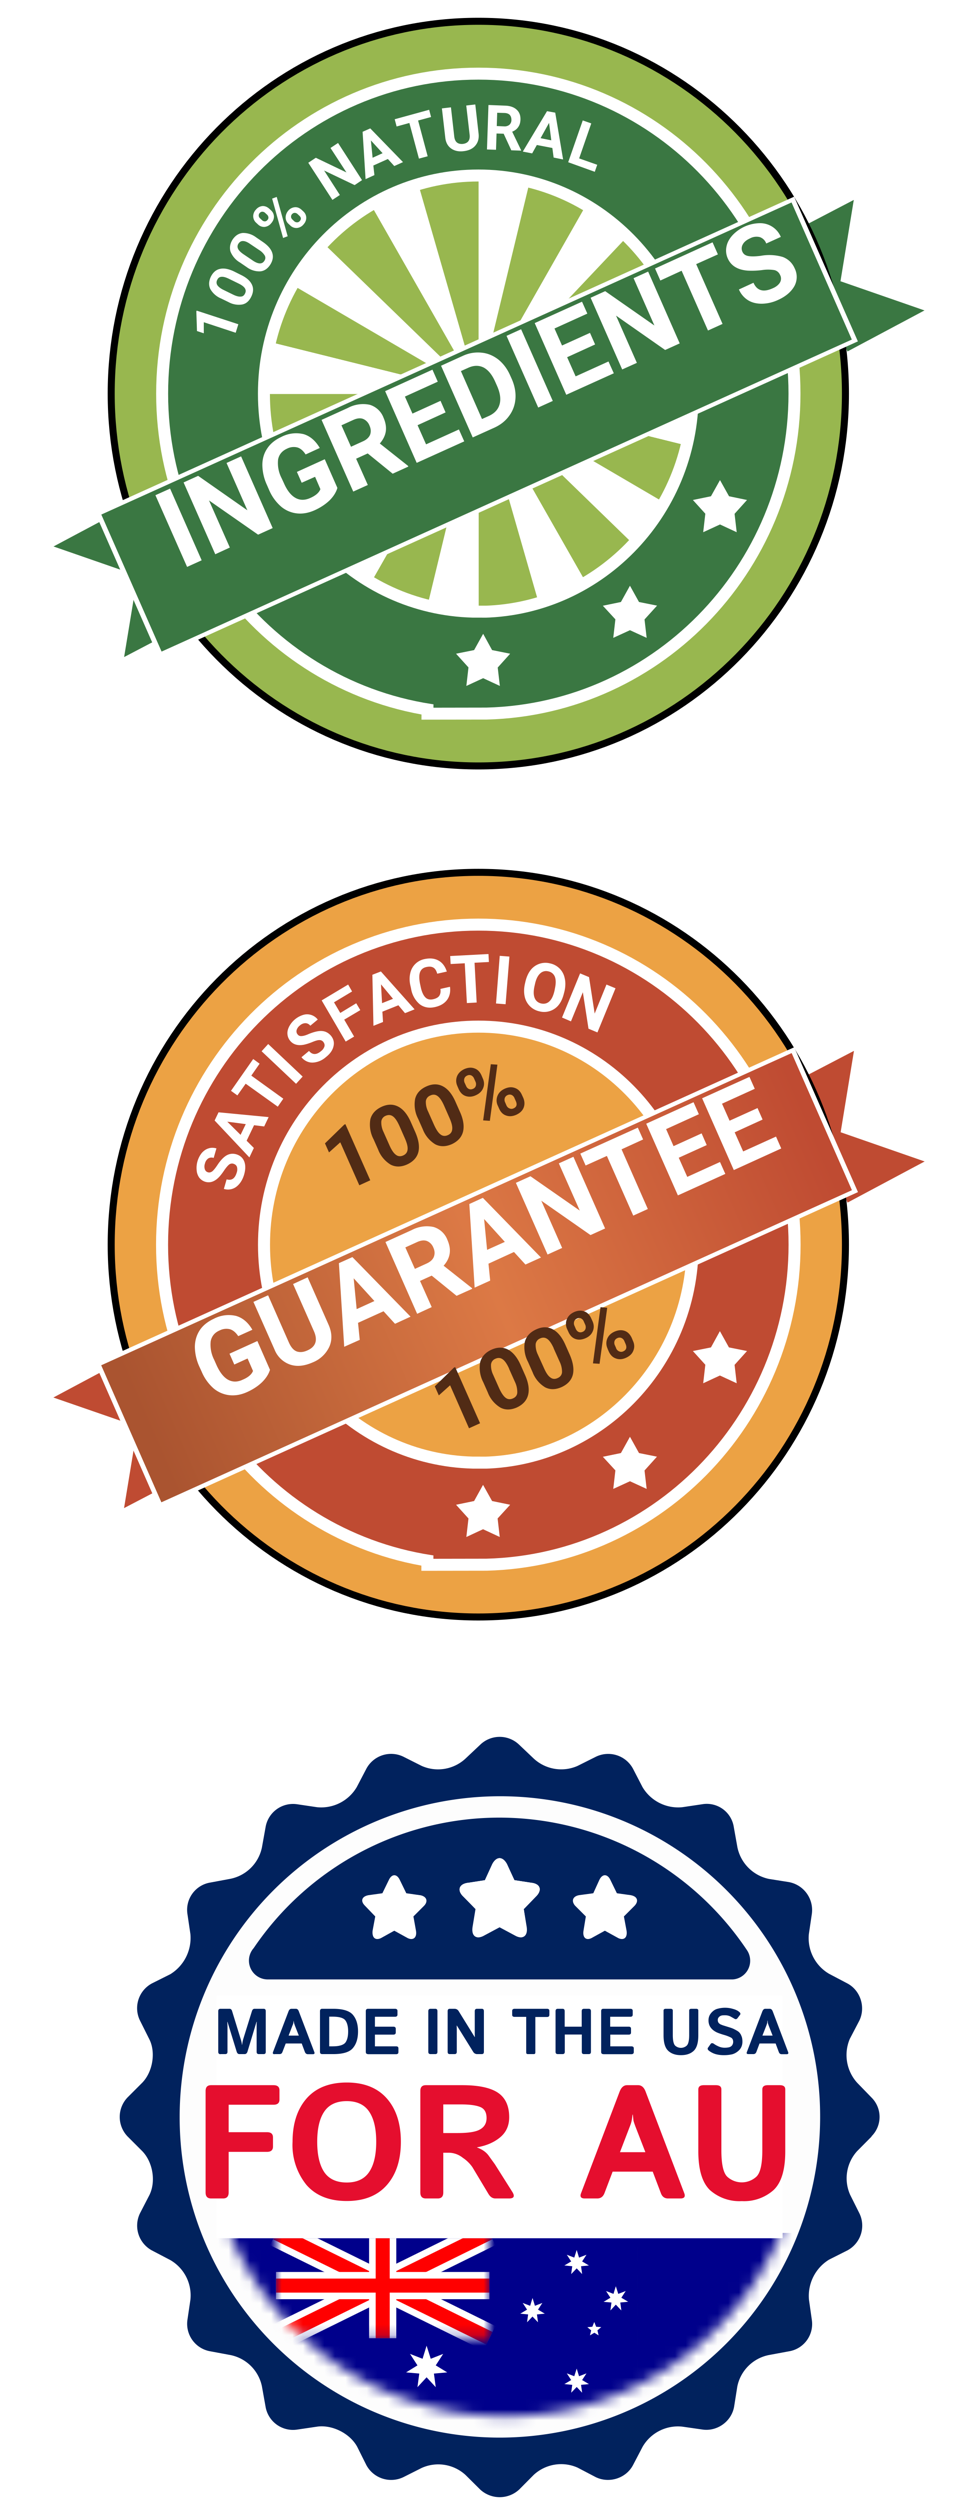
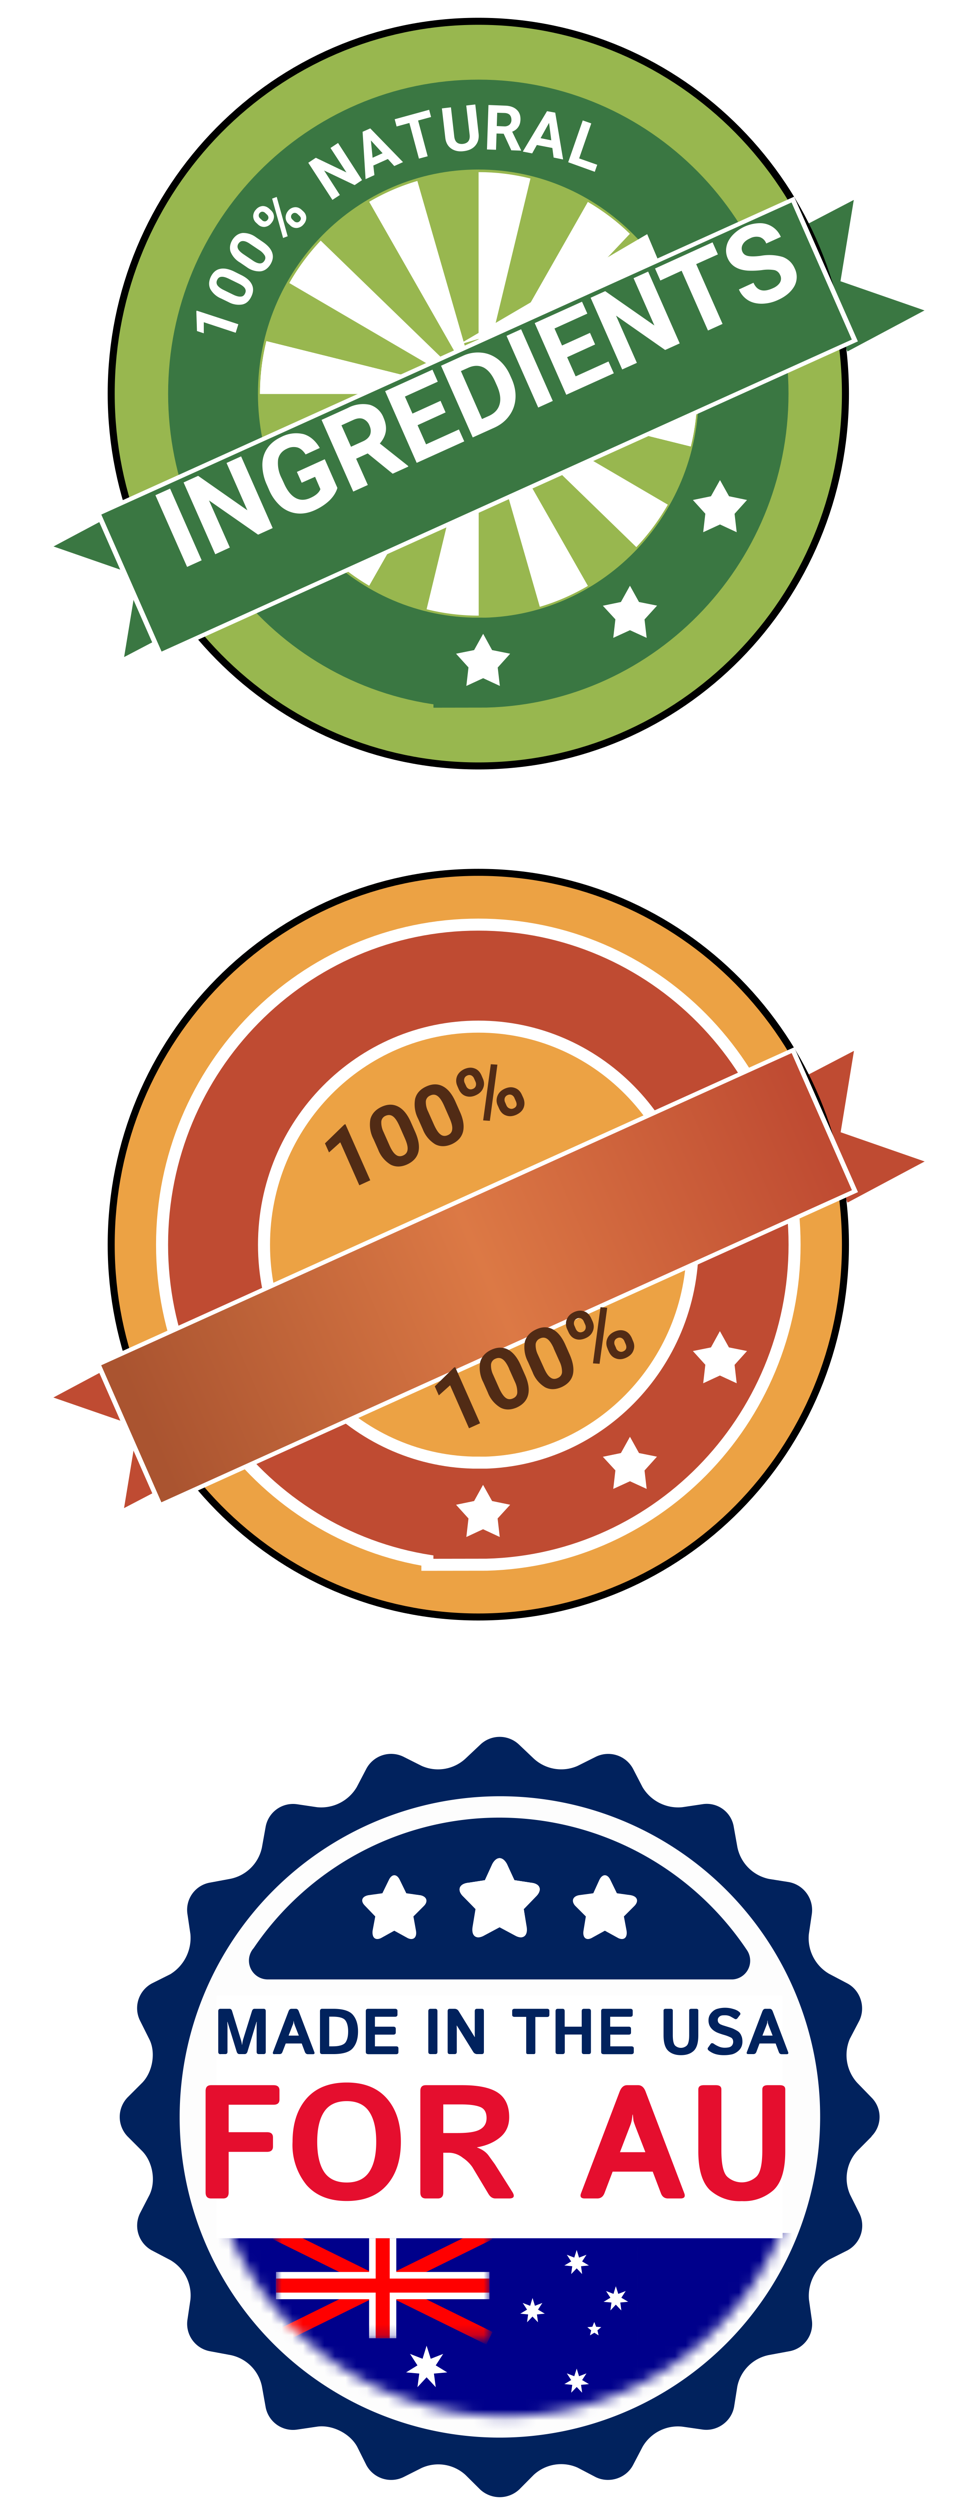
<svg xmlns="http://www.w3.org/2000/svg" width="92" height="235" viewBox="0 0 92 235" fill="none">
  <path d="m73.96 21.64 6.9-3.6-1.33 8.12L88 29.1l-8.47 4.51-5.57-11.97ZM18.04 58.9l-6.91 3.62 1.34-8.13L4 51.45l8.47-4.51 5.57 11.97Z" fill="#3A7742" stroke="#fff" stroke-width=".83" />
  <path d="M45 72c19.07 0 34.53-15.67 34.53-35S64.07 2 45 2C25.92 2 10.46 17.67 10.46 37S25.92 72 45 72Z" fill="#98B74F" stroke="#000" stroke-width=".66" />
-   <path d="M45 62.3c13.78 0 24.95-11.33 24.95-25.3S58.78 11.71 45 11.71s-24.96 11.32-24.96 25.3c0 13.96 11.18 25.28 24.96 25.28Z" stroke="#fff" stroke-width="10.7" />
  <path d="M45 62.3c13.78 0 24.95-11.33 24.95-25.3S58.78 11.71 45 11.71s-24.96 11.32-24.96 25.3c0 13.96 11.18 25.28 24.96 25.28Z" stroke="#3A7742" stroke-width="8.45" />
  <path d="M65.58 37.02c0 1.67-.2 3.33-.6 4.95l-19.96-4.95h20.56ZM62.82 47.44a20.83 20.83 0 0 1-2.96 3.99L45.01 37.02l17.81 10.42ZM55.3 55.08c-1.42.83-2.94 1.5-4.52 1.96l-5.75-20L55.3 55.07Z" fill="#fff" />
  <path d="M45.03 57.87c-1.65 0-3.3-.2-4.9-.6l4.9-20.24v20.84ZM34.73 55.06a20.58 20.58 0 0 1-3.94-3l14.22-15.04-10.28 18.04Z" fill="#fff" />
  <path d="M27.22 47.45a20.98 20.98 0 0 1-1.93-4.59l19.74-5.83-17.81 10.42ZM24.46 37.03c0-1.67.2-3.33.6-4.96l19.97 4.96H24.46Z" fill="#fff" />
  <path d="M24.46 37.03c0-1.67.2-3.33.6-4.96l19.97 4.96H24.46ZM27.22 26.6a20.82 20.82 0 0 1 2.95-3.98l14.86 14.4-17.81-10.41ZM34.73 18.97c1.43-.84 2.95-1.5 4.53-1.96l5.76 20-10.29-18.04Z" fill="#fff" />
  <path d="M45.02 16.18c1.64 0 3.28.2 4.88.6l-4.88 20.24V16.18ZM55.3 18.98c1.44.84 2.76 1.84 3.95 3L45.03 37.03 55.3 18.98Z" fill="#fff" />
-   <path d="M62.82 26.6a20.98 20.98 0 0 1 1.94 4.59l-19.74 5.83 17.8-10.42ZM65.58 37.02c0 1.67-.2 3.33-.6 4.95l-19.96-4.95h20.56ZM59.26 55.06l.85 1.53 1.7.34-1.18 1.3.2 1.73-1.57-.72-1.57.72.2-1.74-1.18-1.28 1.7-.35.85-1.53ZM45.45 59.58l.84 1.53 1.7.34-1.17 1.3.2 1.73-1.57-.73-1.58.73.2-1.74-1.17-1.29 1.7-.34.85-1.53ZM67.73 45.13l.85 1.52 1.69.35-1.17 1.3.2 1.73-1.57-.73-1.58.73.2-1.74L65.18 47l1.7-.35.85-1.52Z" fill="#fff" />
+   <path d="M62.82 26.6l-19.74 5.83 17.8-10.42ZM65.58 37.02c0 1.67-.2 3.33-.6 4.95l-19.96-4.95h20.56ZM59.26 55.06l.85 1.53 1.7.34-1.18 1.3.2 1.73-1.57-.72-1.57.72.2-1.74-1.18-1.28 1.7-.35.85-1.53ZM45.45 59.58l.84 1.53 1.7.34-1.17 1.3.2 1.73-1.57-.73-1.58.73.2-1.74-1.17-1.29 1.7-.34.85-1.53ZM67.73 45.13l.85 1.52 1.69.35-1.17 1.3.2 1.73-1.57-.73-1.58.73.2-1.74L65.18 47l1.7-.35.85-1.52Z" fill="#fff" />
  <g filter="url(#a)">
    <path d="M74.72 15.17 8.95 44.88l5.99 13.61L80.7 28.78l-6-13.61Z" fill="#fff" />
    <path d="M74.46 15.72 9.53 45.06l5.67 12.88 64.93-29.33-5.67-12.89Z" fill="#3A7742" />
  </g>
  <path d="m18.97 52.67-1.37.62-2.98-6.74 1.38-.62 2.97 6.74Zm6.68-3.03-1.37.62-4.62-3.22 1.96 4.43-1.37.63-2.98-6.75 1.37-.62 4.63 3.24-1.96-4.45 1.37-.62 2.97 6.74Zm6.09-3.78c-.12.41-.36.8-.74 1.18-.38.36-.84.67-1.39.92-.58.26-1.14.36-1.68.3a2.77 2.77 0 0 1-1.5-.65 4.3 4.3 0 0 1-1.11-1.54l-.2-.46a4.6 4.6 0 0 1-.44-1.9c0-.6.16-1.12.47-1.57.3-.45.74-.8 1.3-1.06a3 3 0 0 1 2.11-.27c.61.18 1.12.62 1.52 1.3l-1.33.61c-.23-.36-.5-.58-.78-.66a1.39 1.39 0 0 0-.98.12c-.46.21-.74.55-.83 1.01a3.1 3.1 0 0 0 .33 1.76l.2.43c.3.7.67 1.18 1.1 1.42.42.24.89.24 1.4.01.52-.23.83-.51.95-.83l-.5-1.16-1.26.56-.45-1.02 2.62-1.19 1.19 2.7Zm2.86-3.24-1.1.5 1.1 2.47-1.37.62-2.98-6.74 2.47-1.12a3.03 3.03 0 0 1 2.06-.3 2 2 0 0 1 1.3 1.22c.2.46.27.89.21 1.29-.06.39-.25.77-.56 1.13l2.65 2.1.03.07-1.47.67-2.34-1.9ZM33.01 42l1.1-.5c.35-.15.58-.36.7-.62.1-.27.09-.56-.05-.87a1.1 1.1 0 0 0-.6-.63c-.26-.1-.57-.07-.94.1l-1.1.5.9 2.02Zm8.9-3.23-2.63 1.2.8 1.8 3.09-1.4.5 1.12-4.47 2.02-2.97-6.74 4.45-2.02.5 1.13-3.09 1.4.71 1.6 2.64-1.2.48 1.1Zm2.56 2.35-2.98-6.74 2.05-.93a3.33 3.33 0 0 1 1.74-.3c.58.05 1.11.27 1.59.64.47.38.85.88 1.12 1.5l.14.31c.28.63.4 1.25.36 1.85-.04.6-.23 1.14-.58 1.62-.34.48-.8.85-1.38 1.12l-2.06.93Zm-1.11-6.23 1.98 4.5.67-.3c.53-.25.86-.61.99-1.1.13-.48.05-1.05-.24-1.71l-.16-.36c-.3-.69-.67-1.14-1.1-1.37-.44-.22-.93-.22-1.47.03l-.67.3ZM52 37.69l-1.37.62-2.98-6.74 1.37-.62 2.98 6.74Zm3.98-5.31-2.63 1.2.8 1.8 3.09-1.4.5 1.11-4.47 2.02-2.97-6.74 4.45-2.01.5 1.12-3.09 1.4.71 1.6 2.63-1.19.48 1.09Zm7.96-.1-1.37.62-4.62-3.23 1.96 4.44-1.38.62-2.97-6.74 1.37-.62 4.63 3.23-1.96-4.45 1.37-.62 2.97 6.75Zm3.6-8.37-2.05.92 2.48 5.62-1.37.62-2.48-5.62-2 .92-.5-1.13 5.41-2.46.5 1.13Zm5.85 1.96a.77.77 0 0 0-.54-.48 3.79 3.79 0 0 0-1.18 0 7.7 7.7 0 0 1-1.33.05c-.94-.07-1.57-.45-1.88-1.15a1.8 1.8 0 0 1-.12-1.11c.07-.38.27-.74.57-1.07a3.61 3.61 0 0 1 2.56-1.13 2.1 2.1 0 0 1 1.98 1.29l-1.37.62a.98.98 0 0 0-.6-.6 1.27 1.27 0 0 0-.93.12c-.33.15-.56.34-.68.57a.75.75 0 0 0-.03.69c.1.22.28.35.56.4.29.05.67.04 1.15-.02a4.5 4.5 0 0 1 2.1.11c.5.2.88.55 1.11 1.08a1.8 1.8 0 0 1-.04 1.67c-.3.52-.8.96-1.54 1.29a3.7 3.7 0 0 1-1.53.35c-.5 0-.94-.11-1.3-.34a2.2 2.2 0 0 1-.84-1l1.37-.63c.33.75.93.92 1.81.52.33-.14.55-.33.68-.54a.73.73 0 0 0 .02-.7ZM22.42 30.48l-.25.8-3-.99v1.04l-.64-.21-.06-1.84.03-.08 3.92 1.28ZM22.66 25.84c.52.25.86.55 1.03.9.17.34.15.73-.05 1.14-.2.41-.47.66-.84.74a2 2 0 0 1-1.3-.22l-.7-.34a2.07 2.07 0 0 1-1.02-.9c-.16-.35-.14-.73.05-1.14.2-.4.48-.66.85-.74.37-.09.8-.01 1.3.22l.68.34Zm-1.1.38c-.3-.15-.55-.22-.73-.2-.18.01-.32.11-.4.3a.48.48 0 0 0 .01.48c.1.15.28.3.56.44l.9.44c.3.15.55.22.74.2.19 0 .32-.1.41-.29.09-.18.08-.35-.02-.5-.1-.15-.3-.3-.59-.44l-.88-.43ZM24.72 22.74c.47.32.77.66.89 1.03s.05.74-.2 1.13c-.25.37-.56.58-.94.61a2 2 0 0 1-1.26-.4l-.63-.43a2.08 2.08 0 0 1-.9-1.04c-.1-.36-.04-.74.2-1.12.26-.38.57-.58.95-.62a2 2 0 0 1 1.26.41l.63.43Zm-1.15.22c-.28-.2-.51-.3-.7-.3-.18-.01-.32.07-.43.23a.48.48 0 0 0-.05.49c.07.16.24.33.5.51l.83.56c.28.2.51.3.7.31.18.01.33-.06.44-.23.12-.17.13-.34.05-.5a1.55 1.55 0 0 0-.52-.52l-.82-.55ZM24.11 20.95a.83.83 0 0 1-.29-.6.9.9 0 0 1 .26-.65.9.9 0 0 1 .61-.33c.23-.01.44.07.64.25l.15.14c.19.17.28.37.29.6 0 .23-.09.44-.27.64a.91.91 0 0 1-.6.33.82.82 0 0 1-.64-.24l-.15-.14Zm.53-.26c.08.08.17.12.27.12s.18-.05.25-.13.1-.16.09-.26a.41.41 0 0 0-.15-.26l-.15-.14a.4.4 0 0 0-.27-.12c-.1 0-.17.04-.25.12a.33.33 0 0 0-.09.26c0 .1.06.19.15.27l.15.14Zm2.51.36a.81.81 0 0 1-.28-.6c0-.23.08-.45.25-.65a.9.9 0 0 1 .61-.32c.23-.02.44.06.64.24l.15.14c.19.17.28.37.29.6 0 .23-.08.44-.26.64a.9.9 0 0 1-.62.33.81.81 0 0 1-.62-.23l-.16-.15Zm.53-.25c.08.07.17.1.27.1s.18-.04.25-.12c.15-.17.14-.34-.05-.51l-.16-.15a.38.38 0 0 0-.27-.11c-.1 0-.17.04-.25.12a.34.34 0 0 0-.09.26c0 .1.06.18.14.26l.16.15Zm-.62 1.41-.43.16-1.03-3.7.43-.16 1.03 3.7ZM34.06 16.93l-.7.47-2.87-1.37 1.48 2.3-.7.46L29 15.3l.71-.47 2.88 1.38-1.5-2.3.71-.47 2.26 3.5ZM36.48 14.95l-1.36.61.1.9-.83.38-.28-4.45.72-.32 3.08 3.17-.82.37-.6-.66Zm-1.43-.12.94-.43-1.1-1.2.16 1.63ZM40.55 11l-1.22.33.9 3.36-.82.22-.9-3.35-1.2.33-.18-.68 3.24-.89.18.68ZM44.71 9.82l.31 2.74c.05.45-.05.82-.3 1.12-.25.3-.61.47-1.1.53-.48.06-.87-.03-1.18-.25-.31-.22-.5-.56-.55-1l-.32-2.77.85-.1.31 2.74c.03.27.12.46.26.57.14.11.33.15.55.13.48-.06.69-.34.64-.85l-.32-2.76.85-.1ZM47.38 12.57l-.67-.02-.05 1.53-.85-.03.14-4.18 1.53.06c.49.01.86.14 1.11.37.26.23.38.54.37.94-.01.29-.08.52-.21.7-.13.2-.32.34-.57.44l.84 1.74v.04l-.92-.03-.72-1.56Zm-.65-.72.69.03a.7.7 0 0 0 .5-.15.6.6 0 0 0 .19-.45c0-.2-.05-.35-.15-.47-.11-.12-.28-.18-.5-.19l-.69-.02-.04 1.25ZM51.96 13.91l-1.46-.28-.44.79-.88-.17 2.28-3.8.77.14.74 4.4-.89-.18-.12-.9Zm-1.1-.92 1 .2-.21-1.64-.8 1.44ZM54.48 14.89l1.7.6-.23.66-2.5-.9 1.37-3.93.8.28-1.14 3.29Z" fill="#fff" />
  <path d="m73.96 101.64 6.91-3.6-1.33 8.12L88 109.1l-8.46 4.51-5.58-11.97ZM18.04 138.9l-6.91 3.61 1.34-8.13L4 131.45l8.47-4.52 5.57 11.97Z" fill="#BF4B32" stroke="#fff" stroke-width=".82" />
  <path d="M45 152c19.07 0 34.53-15.67 34.53-35S64.07 82 45 82c-19.08 0-34.54 15.67-34.54 35S25.92 152 45 152Z" fill="#ECA244" stroke="#000" stroke-width=".66" />
  <path d="M45 142.3c13.78 0 24.95-11.33 24.95-25.3S58.78 91.71 45 91.71s-24.96 11.32-24.96 25.3c0 13.96 11.18 25.28 24.96 25.28Z" stroke="#fff" stroke-width="10.72" />
  <path d="M45 142.3c13.78 0 24.95-11.33 24.95-25.3S58.78 91.71 45 91.71s-24.96 11.32-24.96 25.3c0 13.96 11.18 25.28 24.96 25.28Z" stroke="#BF4B32" stroke-width="8.46" />
  <path d="m59.26 135.06.85 1.53 1.69.34-1.17 1.3.2 1.73-1.57-.72-1.57.72.2-1.74-1.18-1.28 1.7-.35.85-1.53ZM45.44 139.58l.85 1.52 1.7.35-1.18 1.29.2 1.74-1.57-.73-1.57.73.2-1.74-1.17-1.29 1.7-.35.84-1.52ZM67.72 125.13l.85 1.53 1.7.34-1.17 1.3.2 1.73-1.58-.73-1.57.73.2-1.74-1.17-1.29 1.7-.34.84-1.53Z" fill="#fff" />
  <g filter="url(#b)">
    <path d="M74.72 95.16 8.95 124.88l5.99 13.61 65.77-29.71-6-13.62Z" fill="#fff" />
    <path d="M74.47 95.71 9.52 125.06l5.66 12.88 64.96-29.34-5.67-12.89Z" fill="url(#c)" />
  </g>
-   <path d="M25.4 128.75c-.12.41-.37.8-.74 1.17-.38.37-.85.68-1.4.93-.57.26-1.13.36-1.68.3a2.78 2.78 0 0 1-1.5-.65 4.3 4.3 0 0 1-1.1-1.54l-.21-.46a4.6 4.6 0 0 1-.44-1.9c.01-.6.17-1.12.47-1.57.3-.45.75-.8 1.31-1.06a3 3 0 0 1 2.1-.27c.62.18 1.13.61 1.53 1.3l-1.33.6c-.23-.35-.5-.57-.78-.65a1.39 1.39 0 0 0-.98.12c-.47.2-.74.55-.83 1.01a3.1 3.1 0 0 0 .33 1.75l.19.43c.31.71.68 1.19 1.1 1.43.43.24.9.24 1.4 0 .52-.22.84-.5.96-.82l-.51-1.17-1.25.57-.45-1.02 2.62-1.19 1.18 2.69Zm3.54-8.68 1.96 4.44c.33.74.36 1.43.09 2.06a2.9 2.9 0 0 1-1.58 1.5c-.78.34-1.48.42-2.13.2a2.43 2.43 0 0 1-1.45-1.4l-1.99-4.49 1.38-.62 1.96 4.45c.2.44.44.72.74.83.3.1.63.07 1-.1.77-.34.98-.93.63-1.76l-1.98-4.48 1.37-.63Zm7.14 3.19-2.4 1.09.16 1.6-1.46.65-.5-7.86 1.27-.57 5.47 5.6-1.46.67-1.08-1.18Zm-2.53-.2 1.67-.76-1.95-2.14.28 2.9Zm7.06-3.15-1.1.5 1.1 2.46-1.37.63-2.98-6.75 2.47-1.12a3.03 3.03 0 0 1 2.06-.29 2 2 0 0 1 1.3 1.22c.2.46.27.88.21 1.28-.06.4-.25.78-.57 1.14l2.66 2.1.03.07-1.47.66-2.34-1.9Zm-1.59-.63 1.1-.5c.35-.16.58-.36.69-.63.1-.26.1-.55-.04-.86a1.1 1.1 0 0 0-.6-.63c-.26-.1-.57-.07-.94.1l-1.1.5.9 2.02Zm9.33-1.59-2.4 1.1.16 1.59-1.46.66-.5-7.86 1.27-.58 5.47 5.61-1.46.66-1.08-1.18Zm-2.53-.2 1.67-.75-1.95-2.15.28 2.9Zm11.1-2.01-1.37.62-4.63-3.23 1.96 4.44-1.37.62-2.98-6.74 1.37-.62 4.64 3.23-1.97-4.44 1.37-.62 2.98 6.74Zm3.58-8.37-2.03.93 2.47 5.61-1.37.62-2.48-5.61-2 .9-.5-1.12L60 106l.5 1.12Zm5.98.53-2.63 1.19.8 1.8 3.08-1.4.5 1.12-4.46 2.02-2.98-6.74 4.45-2.02.5 1.13-3.08 1.4.7 1.6 2.64-1.2.48 1.1Zm5.26-2.4-2.63 1.2.8 1.8 3.09-1.4.49 1.12-4.46 2.03-2.98-6.75 4.45-2.01.5 1.12-3.08 1.4.71 1.6 2.63-1.19.48 1.09ZM21.98 109.4a.46.46 0 0 0-.43.07c-.12.1-.28.28-.47.56-.18.27-.35.49-.5.64-.4.41-.83.55-1.27.42-.23-.07-.41-.2-.56-.38a1.36 1.36 0 0 1-.25-.7 2.26 2.26 0 0 1 .49-1.64c.18-.2.39-.35.63-.42.24-.08.48-.07.74 0l-.26.9a.59.59 0 0 0-.5.04.8.8 0 0 0-.32.48.86.86 0 0 0-.01.55c.05.14.15.24.3.28.14.04.28 0 .41-.1.14-.12.28-.3.45-.55.3-.46.59-.77.88-.94.28-.16.6-.2.93-.1.36.11.61.34.74.68.13.35.12.76-.02 1.24-.1.33-.24.61-.44.85s-.42.4-.68.48a1.3 1.3 0 0 1-.78 0l.26-.9c.47.14.78-.07.95-.64a.88.88 0 0 0 .02-.53.44.44 0 0 0-.3-.28ZM23.9 105.77l-.7 1.46.68.68-.42.89-3.27-3.47.37-.77 4.71.45-.42.88-.96-.12Zm-1.27.91.49-1.01-1.74-.23 1.25 1.24ZM24.42 99.99l-.78 1.12 3.01 2.17-.52.75-3.02-2.16-.78 1.1-.6-.43 2.09-2.99.6.44ZM28.47 101.2l-.62.68-3.24-3.06.62-.68 3.24 3.06ZM30.43 97.96a.46.46 0 0 0-.4-.19c-.15 0-.38.07-.69.2-.3.12-.57.2-.77.24-.56.1-.99-.02-1.28-.38a1.1 1.1 0 0 1-.25-.63c-.02-.23.04-.47.17-.72a2.23 2.23 0 0 1 1.32-1.08 1.26 1.26 0 0 1 1.36.44l-.7.58a.6.6 0 0 0-.45-.24.78.78 0 0 0-.52.21.85.85 0 0 0-.32.45c-.03.15 0 .29.1.4.09.12.22.17.4.15.17-.01.4-.08.66-.2.5-.2.92-.3 1.25-.27.33.03.6.18.83.45.24.3.32.63.23.99-.08.36-.32.7-.7 1-.26.23-.54.38-.84.46-.3.08-.57.09-.82.01a1.32 1.32 0 0 1-.65-.45l.71-.59c.31.38.7.39 1.14.01a.87.87 0 0 0 .31-.43.45.45 0 0 0-.09-.4ZM33.9 94.95l-1.52.9.93 1.59-.79.47-2.26-3.87 2.49-1.49.37.65-1.7 1.02.59 1 1.5-.91.38.64ZM37.47 94.5l-1.5.6.06.97-.9.36-.1-4.8.8-.31L39 94.88l-.9.36-.63-.75Zm-1.53-.2 1.03-.41-1.13-1.36.1 1.77ZM42.33 92.77c.06.48-.03.89-.28 1.23-.26.34-.64.56-1.15.67-.55.12-1.03.03-1.43-.28a2.4 2.4 0 0 1-.8-1.46l-.06-.27c-.1-.42-.1-.8-.02-1.16a1.71 1.71 0 0 1 1.37-1.35c.5-.1.93-.06 1.3.15.36.2.62.55.77 1.03l-.9.2c-.08-.29-.2-.48-.36-.57-.16-.1-.38-.12-.65-.06-.3.06-.5.22-.6.47-.1.25-.1.6-.02 1.05l.07.33c.1.48.25.81.44 1 .18.19.43.25.74.18.27-.06.47-.17.57-.32.11-.16.15-.38.11-.65l.9-.2ZM46 90.43l-1.36.07.2 3.74-.92.05-.2-3.74-1.33.07-.04-.75 3.6-.19.04.75ZM47.56 94.4l-.9-.07.35-4.48.91.07-.36 4.48ZM53.06 93.33c-.1.43-.25.8-.47 1.09a1.74 1.74 0 0 1-1.84.65 1.8 1.8 0 0 1-1.39-1.38c-.08-.36-.08-.75.01-1.17l.05-.22c.1-.43.26-.8.48-1.09a1.76 1.76 0 0 1 1.84-.65 1.76 1.76 0 0 1 1.38 1.39c.09.36.08.76-.01 1.19l-.05.2Zm-.86-.4c.1-.46.1-.83 0-1.1a.82.82 0 0 0-.62-.52.8.8 0 0 0-.77.2c-.22.2-.38.52-.48.97l-.05.22c-.1.45-.1.81.01 1.1.11.28.32.46.62.53.3.06.56 0 .77-.2.22-.2.37-.53.48-.99l.04-.21ZM56.2 97.05l-.84-.35-.53-3.43-1.12 2.74-.84-.36 1.7-4.15.84.35.53 3.43 1.11-2.73.85.35-1.7 4.15Z" fill="#fff" />
  <path d="m34.83 110.95-1.03.47-1.79-4.04-1.06.95-.38-.85 1.81-1.76.11-.05 2.34 5.28Zm4.23-4.54c.32.73.42 1.35.3 1.87-.13.52-.48.91-1.06 1.18-.56.25-1.08.26-1.55.02a2.83 2.83 0 0 1-1.18-1.42l-.43-.97a2.93 2.93 0 0 1-.3-1.88c.14-.52.5-.91 1.06-1.17.57-.26 1.08-.26 1.55-.02.47.24.86.71 1.18 1.42l.43.97Zm-1.5-.6c-.2-.44-.4-.73-.6-.87-.2-.15-.44-.16-.69-.05a.65.65 0 0 0-.4.53 2 2 0 0 0 .2.97l.57 1.28c.19.43.39.73.6.88.2.16.44.18.7.06.24-.11.38-.3.4-.55.03-.25-.05-.58-.23-1l-.55-1.25Zm5.7-1.31c.33.72.42 1.35.3 1.87-.13.52-.48.91-1.05 1.18-.57.25-1.09.26-1.56.02a2.84 2.84 0 0 1-1.18-1.42l-.43-.97a2.93 2.93 0 0 1-.29-1.88c.13-.52.48-.91 1.05-1.17.57-.26 1.09-.26 1.55-.02.47.24.86.71 1.18 1.42l.43.97Zm-1.5-.6c-.2-.44-.4-.73-.6-.87-.2-.15-.43-.17-.68-.05a.65.65 0 0 0-.42.53 2 2 0 0 0 .21.97l.57 1.28c.2.43.39.73.6.88.2.16.44.18.7.06.25-.11.38-.3.4-.55.03-.25-.05-.58-.23-1l-.55-1.25Zm1.27-1.8a1.15 1.15 0 0 1-.04-.92c.12-.3.35-.52.68-.68.34-.15.66-.18.96-.07.3.1.52.33.67.67l.11.26c.15.32.16.63.04.92-.12.3-.35.52-.68.67-.34.16-.66.18-.96.08-.3-.1-.52-.33-.67-.67l-.11-.25Zm.81-.03c.06.15.16.25.28.3.12.05.25.04.38-.02a.44.44 0 0 0 .26-.28.57.57 0 0 0-.04-.41l-.12-.27a.56.56 0 0 0-.27-.3.45.45 0 0 0-.39.02.45.45 0 0 0-.26.28.57.57 0 0 0 .04.42l.12.26Zm2.99 1.87a1.13 1.13 0 0 1-.03-.93c.12-.3.35-.52.68-.67.34-.15.65-.18.95-.07.3.1.52.32.67.66l.12.26c.14.33.15.64.04.93-.12.3-.35.51-.69.67-.34.15-.66.18-.96.07-.3-.1-.51-.32-.66-.65l-.12-.27Zm.81-.03c.06.13.15.23.28.28.13.06.26.06.39 0 .29-.13.36-.36.21-.69l-.12-.27a.53.53 0 0 0-.27-.3.45.45 0 0 0-.38.01.46.46 0 0 0-.27.29.55.55 0 0 0 .04.4l.12.28Zm-1.56 1.45-.63-.04.72-5.28.62.04-.71 5.28ZM45.16 133.79l-1.04.47-1.78-4.04-1.06.95-.38-.85 1.8-1.76.12-.05 2.34 5.28Zm4.23-4.54c.32.72.42 1.35.29 1.87s-.48.91-1.05 1.18c-.57.25-1.09.26-1.55.02a2.82 2.82 0 0 1-1.19-1.42l-.43-.97a2.94 2.94 0 0 1-.29-1.88c.14-.52.49-.91 1.05-1.17.57-.26 1.09-.26 1.56-.02.46.24.86.71 1.18 1.42l.43.97Zm-1.5-.6c-.2-.44-.4-.73-.6-.87-.21-.15-.44-.17-.7-.05a.65.65 0 0 0-.4.53 2 2 0 0 0 .2.97l.57 1.28c.2.43.4.73.6.88.2.16.44.18.7.06.25-.11.39-.3.4-.55a2.2 2.2 0 0 0-.22-1l-.56-1.25Zm5.7-1.32c.32.73.42 1.36.3 1.88-.13.52-.48.91-1.06 1.18-.57.25-1.08.26-1.55.02a2.83 2.83 0 0 1-1.18-1.42l-.43-.97a2.93 2.93 0 0 1-.3-1.88c.14-.52.49-.91 1.06-1.17.56-.26 1.08-.27 1.55-.02.47.24.86.71 1.18 1.41l.43.97Zm-1.5-.59c-.2-.44-.4-.73-.6-.87-.21-.15-.44-.17-.69-.05a.66.66 0 0 0-.41.53 2 2 0 0 0 .2.97l.58 1.28c.19.43.38.73.6.88.2.16.43.18.69.06.25-.11.39-.3.41-.55a2.2 2.2 0 0 0-.23-1l-.56-1.25Zm1.26-1.8a1.15 1.15 0 0 1-.03-.92c.12-.3.34-.52.68-.68.34-.15.66-.18.95-.07.3.1.52.33.67.67l.12.26c.14.32.15.63.03.92-.12.3-.34.52-.68.67-.34.15-.66.18-.95.08-.3-.1-.52-.33-.67-.67l-.12-.26Zm.81-.03c.07.15.16.25.28.3.12.05.25.04.38-.02a.45.45 0 0 0 .26-.28.58.58 0 0 0-.04-.41l-.12-.27a.55.55 0 0 0-.27-.3.45.45 0 0 0-.38.02.45.45 0 0 0-.26.28.57.57 0 0 0 .04.42l.11.26Zm3 1.87a1.14 1.14 0 0 1-.04-.93c.12-.3.35-.52.68-.67.34-.15.66-.18.95-.08.3.1.52.33.68.67l.11.27c.15.32.16.63.04.92-.11.3-.34.51-.68.67-.35.16-.67.18-.96.07-.3-.1-.52-.32-.67-.65l-.12-.27Zm.8-.03c.06.13.16.23.28.28.13.06.26.06.39 0 .29-.13.36-.36.22-.69l-.12-.28a.53.53 0 0 0-.28-.29.45.45 0 0 0-.38.02.46.46 0 0 0-.26.27.56.56 0 0 0 .04.42l.12.27Zm-1.56 1.45-.62-.04.71-5.28.63.05-.72 5.27Z" fill="#512B15" />
  <g clip-path="url(#d)">
    <path d="M46.62 230.18a31.56 31.56 0 1 0 0-63.12 31.56 31.56 0 0 0 0 63.12Z" fill="#FDFDFD" />
    <mask id="e" style="mask-type:alpha" maskUnits="userSpaceOnUse" x="18" y="170" width="58" height="58">
      <path d="M47 227.13a28.14 28.14 0 1 0 0-56.27 28.14 28.14 0 0 0 0 56.27Z" fill="#FDFDFD" />
    </mask>
    <g clip-path="url(#f)" mask="url(#e)">
      <path fill="#00008B" d="M18.36 209.9h56.27v19.78H18.36z" />
      <path d="M35.39 211.22H60v1.31H35.39v-1.31ZM35.39 213.84H60v1.31H35.39v-1.3ZM35.39 216.47H60v1.3H35.39v-1.3ZM35.39 219.03H60v1.38H35.39v-1.38ZM35.39 221.71H60v1.31H35.39v-1.3ZM35.39 224.34H60v1.3H35.39v-1.3Z" fill="#fff" />
      <path d="M35.39 209.9H45.4v9.13H35.4v-9.12Z" fill="#3C3B6E" />
      <path d="m36.13 210.35.1.33h.3l-.25.2.1.33-.25-.2-.24.2.1-.33-.25-.2h.3l.09-.33ZM37.84 210.35l.09.33h.3l-.24.2.09.33-.24-.2-.24.2.09-.33-.24-.2h.3l.09-.33ZM39.54 210.35l.1.33h.3l-.25.2.1.33-.25-.2-.24.2.1-.33-.25-.2h.3l.1-.33ZM41.25 210.35l.1.33h.3l-.25.2.1.33-.25-.2-.24.2.1-.33-.25-.2h.3l.1-.33ZM42.96 210.35l.1.33h.3l-.25.2.1.33-.25-.2-.24.2.09-.33-.24-.2h.3l.09-.33ZM44.67 210.35l.09.33h.3l-.25.2.1.33-.24-.2-.25.2.1-.33-.25-.2h.3l.1-.33ZM36.13 212.2l.1.33h.3l-.25.2.1.33-.25-.2-.24.2.1-.33-.25-.2h.3l.09-.32ZM37.84 212.2l.09.33h.3l-.24.2.09.33-.24-.2-.24.2.09-.33-.24-.2h.3l.09-.32ZM39.54 212.2l.1.33h.3l-.25.2.1.33-.25-.2-.24.2.1-.33-.25-.2h.3l.1-.32ZM41.25 212.2l.1.33h.3l-.25.2.1.33-.25-.2-.24.2.1-.33-.25-.2h.3l.1-.32ZM42.96 212.2l.1.33h.3l-.25.2.1.33-.25-.2-.24.2.09-.33-.24-.2h.3l.09-.32ZM44.67 212.2l.09.33h.3l-.25.2.1.33-.24-.2-.25.2.1-.33-.25-.2h.3l.1-.32ZM36.13 214.06l.1.33h.3l-.25.2.1.33-.25-.2-.24.2.1-.33-.25-.2h.3l.09-.33ZM37.84 214.06l.09.33h.3l-.24.2.09.33-.24-.2-.24.2.09-.33-.24-.2h.3l.09-.33ZM39.54 214.06l.1.33h.3l-.25.2.1.33-.25-.2-.24.2.1-.33-.25-.2h.3l.1-.33ZM41.25 214.06l.1.33h.3l-.25.2.1.33-.25-.2-.24.2.1-.33-.25-.2h.3l.1-.33ZM42.96 214.06l.1.33h.3l-.25.2.1.33-.25-.2-.24.2.09-.33-.24-.2h.3l.09-.33ZM44.67 214.06l.09.33h.3l-.25.2.1.33-.24-.2-.25.2.1-.33-.25-.2h.3l.1-.33ZM36.13 215.92l.1.33h.3l-.25.2.1.33-.25-.2-.24.2.1-.33-.25-.2h.3l.09-.33ZM37.84 215.92l.09.33h.3l-.24.2.09.33-.24-.2-.24.2.09-.33-.24-.2h.3l.09-.33ZM39.54 215.92l.1.33h.3l-.25.2.1.33-.25-.2-.24.2.1-.33-.25-.2h.3l.1-.33ZM41.25 215.92l.1.33h.3l-.25.2.1.33-.25-.2-.24.2.1-.33-.25-.2h.3l.1-.33ZM42.96 215.92l.1.33h.3l-.25.2.1.33-.25-.2-.24.2.09-.33-.24-.2h.3l.09-.33ZM44.67 215.92l.09.33h.3l-.25.2.1.33-.24-.2-.25.2.1-.33-.25-.2h.3l.1-.33ZM36.13 217.78l.1.32h.3l-.25.2.1.33-.25-.2-.24.2.1-.33-.25-.2h.3l.09-.32ZM37.84 217.78l.09.32h.3l-.24.2.09.33-.24-.2-.24.2.09-.33-.24-.2h.3l.09-.32ZM39.54 217.78l.1.32h.3l-.25.2.1.33-.25-.2-.24.2.1-.33-.25-.2h.3l.1-.32ZM41.25 217.78l.1.32h.3l-.25.2.1.33-.25-.2-.24.2.1-.33-.25-.2h.3l.1-.32ZM42.96 217.78l.1.32h.3l-.25.2.1.33-.25-.2-.24.2.09-.33-.24-.2h.3l.09-.32ZM44.67 217.78l.09.32h.3l-.25.2.1.33-.24-.2-.25.2.1-.33-.25-.2h.3l.1-.32ZM36.94 211.28l.1.33h.3l-.25.2.1.32-.25-.2-.24.2.09-.32-.24-.2h.3l.09-.33ZM38.65 211.28l.09.33h.3l-.24.2.09.32-.24-.2-.25.2.1-.32-.25-.2h.3l.1-.33ZM40.35 211.28l.1.33h.3l-.25.2.1.32-.25-.2-.24.2.1-.32-.25-.2h.3l.1-.33ZM42.06 211.28l.1.33h.3l-.25.2.1.32-.25-.2-.24.2.1-.32-.25-.2h.3l.09-.33ZM43.77 211.28l.09.33h.3l-.24.2.09.32-.24-.2-.25.2.1-.32-.24-.2h.3l.09-.33ZM36.94 213.14l.1.32h.3l-.25.2.1.33-.25-.2-.24.2.09-.33-.24-.2h.3l.09-.32ZM38.65 213.14l.09.32h.3l-.24.2.09.33-.24-.2-.25.2.1-.33-.25-.2h.3l.1-.32ZM40.35 213.14l.1.32h.3l-.25.2.1.33-.25-.2-.24.2.1-.33-.25-.2h.3l.1-.32ZM42.06 213.14l.1.32h.3l-.25.2.1.33-.25-.2-.24.2.1-.33-.25-.2h.3l.09-.32ZM43.77 213.14l.09.32h.3l-.24.2.09.33-.24-.2-.25.2.1-.33-.24-.2h.3l.09-.32ZM36.94 215l.1.32h.3l-.25.2.1.32-.25-.2-.24.2.09-.32-.24-.2h.3l.09-.33ZM38.65 215l.09.32h.3l-.24.2.09.32-.24-.2-.25.2.1-.32-.25-.2h.3l.1-.33ZM40.35 215l.1.32h.3l-.25.2.1.32-.25-.2-.24.2.1-.32-.25-.2h.3l.1-.33ZM42.06 215l.1.32h.3l-.25.2.1.32-.25-.2-.24.2.1-.32-.25-.2h.3l.09-.33ZM43.77 215l.09.32h.3l-.24.2.09.32-.24-.2-.25.2.1-.32-.24-.2h.3l.09-.33ZM36.94 216.85l.1.32h.3l-.25.2.1.33-.25-.2-.24.2.09-.32-.24-.2h.3l.09-.33ZM38.65 216.85l.09.32h.3l-.24.2.09.33-.24-.2-.25.2.1-.32-.25-.2h.3l.1-.33ZM40.35 216.85l.1.32h.3l-.25.2.1.33-.25-.2-.24.2.1-.32-.25-.2h.3l.1-.33ZM42.06 216.85l.1.32h.3l-.25.2.1.33-.25-.2-.24.2.1-.32-.25-.2h.3l.09-.33ZM43.77 216.85l.09.32h.3l-.24.2.09.33-.24-.2-.25.2.1-.32-.24-.2h.3l.09-.33Z" fill="#fff" />
      <g clip-path="url(#g)">
        <path d="M60 209.9H32.99v18.07h27.03v-18.06Z" fill="#00008B" />
        <path d="m40.13 220.5.39 1.23 1.17-.46-.7 1.08 1.08.66-1.25.11.17 1.28-.86-.93-.86.93.17-1.28-1.24-.11 1.07-.66-.7-1.08 1.18.46.38-1.23Z" fill="#fff" />
        <mask id="h" style="mask-type:alpha" maskUnits="userSpaceOnUse" x="25" y="209" width="22" height="11">
          <path fill="#C4C4C4" d="M25.96 209.91h20.07v9.89H25.96z" />
        </mask>
        <g mask="url(#h)">
          <path d="m46.04 209.9-20.08 9.9Z" fill="#000" />
-           <path d="m25.96 209.9 20.08 9.9m0-9.9-20.08 9.9" stroke="#fff" stroke-width="2.56" />
          <path d="m46.04 209.9-20.08 9.9Z" fill="#000" />
          <path d="m25.96 209.9 20.08 9.9m0-9.9-20.08 9.9" stroke="red" stroke-width="1.32" />
          <path d="M25.96 214.85h20.08Z" fill="#000" />
          <path d="M36 209.9v9.9m-10.04-4.95h20.08" stroke="#fff" stroke-width="2.56" />
          <path d="M25.96 214.85h20.08Z" fill="#000" />
          <path d="M36 209.9v9.9m-10.04-4.95h20.08" stroke="red" stroke-width="1.32" />
        </g>
        <path d="m54.25 222.65.22.72.7-.27-.41.63.64.38-.74.07.1.74-.51-.54-.52.54.1-.74-.74-.07.64-.38-.41-.63.7.27.23-.72ZM50.1 216.03l.22.72.7-.27-.41.63.64.38-.74.07.1.74-.52-.54-.51.54.1-.74-.74-.07.64-.38-.41-.63.7.27.22-.72ZM54.25 211.5l.22.72.7-.27-.41.63.64.38-.74.07.1.74-.51-.54-.52.54.1-.74-.74-.07.64-.38-.41-.63.7.27.23-.72ZM57.93 214.91l.23.72.7-.27-.41.63.64.38-.74.07.1.75-.52-.55-.51.55.1-.75-.74-.06.64-.39-.41-.63.7.27.22-.72ZM55.9 218.27l.18.45.48.03-.36.31.11.47-.4-.25-.41.25.11-.47-.36-.3.47-.04.18-.45Z" fill="#fff" />
      </g>
    </g>
    <path d="M81.97 200.83a2.57 2.57 0 0 0 0-3.67l-1.34-1.38a3.89 3.89 0 0 1-.69-4.12l.9-1.72c.61-1.27.1-2.85-1.14-3.5l-1.71-.9a3.88 3.88 0 0 1-1.9-3.74l.28-1.89a2.67 2.67 0 0 0-2.16-2.99l-1.89-.3a3.83 3.83 0 0 1-2.95-2.96l-.34-1.9a2.57 2.57 0 0 0-2.96-2.16l-1.88.28a3.9 3.9 0 0 1-3.75-1.89l-.89-1.72a2.65 2.65 0 0 0-3.5-1.13l-1.72.86a3.81 3.81 0 0 1-4.12-.69l-1.37-1.3a2.64 2.64 0 0 0-3.67 0l-1.38 1.3a3.8 3.8 0 0 1-4.12.69l-1.71-.86a2.64 2.64 0 0 0-3.5 1.13l-.9 1.72a3.88 3.88 0 0 1-3.74 1.89l-1.89-.28a2.62 2.62 0 0 0-2.95 2.17l-.34 1.89a3.79 3.79 0 0 1-2.96 2.95l-1.88.35a2.6 2.6 0 0 0-2.17 2.95l.28 1.89a4 4 0 0 1-1.89 3.78l-1.72.86a2.64 2.64 0 0 0-1.13 3.5l.86 1.72c.65 1.24.34 3.1-.65 4.12L12 197.16a2.65 2.65 0 0 0 0 3.67l1.38 1.38c1 1.03 1.3 2.85.68 4.12l-.89 1.72a2.65 2.65 0 0 0 1.13 3.5l1.72.9a3.84 3.84 0 0 1 1.89 3.74l-.28 1.89a2.62 2.62 0 0 0 2.17 2.95l1.88.35a3.78 3.78 0 0 1 2.96 2.95l.34 1.9a2.62 2.62 0 0 0 2.95 2.16l1.9-.28c1.4-.2 3.08.62 3.77 1.89l.86 1.72a2.65 2.65 0 0 0 3.5 1.13l1.71-.86a3.8 3.8 0 0 1 4.12.66l1.38 1.37a2.7 2.7 0 0 0 3.67 0l1.37-1.38a3.81 3.81 0 0 1 4.12-.68l1.72.9c1.27.61 2.85.1 3.5-1.14l.9-1.72a3.84 3.84 0 0 1 3.74-1.89l1.88.27c1.38.21 2.75-.75 2.99-2.16l.3-1.89a3.78 3.78 0 0 1 2.96-2.95l1.89-.35a2.6 2.6 0 0 0 2.16-2.95l-.27-1.9a4 4 0 0 1 1.89-3.77l1.71-.86a2.64 2.64 0 0 0 1.14-3.5l-.86-1.72a3.8 3.8 0 0 1 .65-4.12l1.37-1.38h-.03Zm-34.95 28.31A30.11 30.11 0 0 1 16.9 199a30.16 30.16 0 0 1 30.12-30.15A30.11 30.11 0 0 1 77.15 199a30.16 30.16 0 0 1-30.13 30.14Z" fill="#01225D" />
    <path d="M25.24 186.07h43.7a1.76 1.76 0 0 0 1.62-1.93 1.77 1.77 0 0 0-.32-.86 28.04 28.04 0 0 0-23.15-12.42 27.93 27.93 0 0 0-23.23 12.27 1.77 1.77 0 0 0 1.38 2.94Z" fill="#01225D" />
    <path fill="#fff" d="M20.39 187.59h53.23v22.81H20.39z" />
    <path d="M19.86 206.66c-.35 0-.52-.19-.52-.56v-9.54c0-.37.17-.55.52-.55h5.87c.37 0 .56.16.56.48v.88c0 .32-.19.48-.56.48h-4.22v2.58h3.61c.37 0 .56.16.56.49v.87c0 .32-.19.49-.56.49h-3.61v3.82c0 .37-.18.56-.52.56h-1.13Zm7.66-5.33c0-1.7.44-3.06 1.32-4.07.88-1 2.14-1.5 3.78-1.5 1.63 0 2.89.5 3.77 1.5.88 1 1.32 2.36 1.32 4.07 0 1.71-.44 3.07-1.32 4.07-.88 1-2.14 1.5-3.77 1.5-1.64 0-2.9-.5-3.78-1.5a5.95 5.95 0 0 1-1.32-4.07Zm2.32 0c0 1.24.22 2.19.66 2.85.44.65 1.15.98 2.12.98.96 0 1.66-.33 2.1-.98.45-.66.67-1.61.67-2.85s-.22-2.18-.67-2.84c-.44-.65-1.14-.98-2.1-.98-.97 0-1.68.33-2.12.99-.44.65-.66 1.6-.66 2.83Zm10.22 5.33c-.35 0-.52-.19-.52-.56v-9.54c0-.37.17-.55.52-.55h3.43c1.53 0 2.65.24 3.35.71.7.47 1.06 1.24 1.06 2.3 0 .8-.29 1.43-.86 1.9-.57.47-1.29.78-2.16.93v.02c.47.17.83.42 1.07.74l.6.83 1.63 2.58c.27.42.18.64-.28.64h-1.3c-.27 0-.49-.15-.66-.44l-1.5-2.5a3.36 3.36 0 0 0-.9-.88 2.15 2.15 0 0 0-1.29-.48h-.55v3.74c0 .37-.17.56-.52.56h-1.12Zm1.64-6.15h1.33c1 0 1.7-.1 2.11-.33.42-.23.63-.59.63-1.08 0-.53-.2-.88-.6-1.04-.4-.16-1-.24-1.78-.24H41.7v2.7Zm13.3 6.15c-.35 0-.47-.17-.34-.5l3.63-9.55c.16-.4.39-.6.7-.6h1.04c.31 0 .55.2.7.6l3.64 9.56c.12.32 0 .49-.35.49h-1.18c-.33 0-.56-.17-.68-.52l-.76-2h-3.77l-.76 2c-.13.35-.36.52-.69.52H55Zm3.32-4.35h2.39l-.92-2.37c-.1-.27-.17-.47-.2-.6l-.06-.56h-.03c-.03.25-.05.43-.08.56-.02.13-.08.33-.19.6l-.91 2.37Zm7.37-.09v-5.8c0-.28.17-.41.52-.41h1.13c.35 0 .52.13.52.4v5.74c0 1.34.2 2.17.59 2.5a2.03 2.03 0 0 0 2.66 0c.4-.33.6-1.16.6-2.5v-5.73c0-.28.17-.41.52-.41h1.12c.35 0 .52.13.52.4v5.81c0 1.74-.36 2.95-1.1 3.65a4.18 4.18 0 0 1-2.99 1.04 4.18 4.18 0 0 1-3-1.04c-.72-.7-1.09-1.91-1.09-3.65Z" fill="#E50E2E" />
    <path d="M20.74 193.1c-.14 0-.21-.08-.21-.23v-3.81c0-.15.07-.23.2-.23h.87c.11 0 .2.08.24.24l.8 2.6a2.54 2.54 0 0 1 .12.54h.02a2.83 2.83 0 0 1 .1-.53l.81-2.6c.05-.17.13-.25.25-.25h.86c.14 0 .2.08.2.23v3.81c0 .15-.06.22-.2.22h-.45c-.14 0-.21-.07-.21-.22v-2.45c0-.12 0-.24.02-.36h-.03l-.85 2.8c-.05.15-.14.23-.26.23h-.5c-.13 0-.21-.08-.26-.24l-.86-2.79h-.02l.02.36v2.45c0 .15-.07.22-.21.22h-.45Zm5.08 0c-.14 0-.18-.07-.14-.2l1.46-3.83c.06-.16.15-.24.28-.24h.42c.12 0 .21.08.27.24l1.46 3.83c.05.13 0 .2-.14.2h-.47c-.13 0-.22-.07-.28-.21l-.3-.8h-1.5l-.31.8c-.05.14-.14.2-.27.2h-.48Zm1.33-1.75h.96l-.37-.94-.08-.24-.03-.23-.04.23c0 .05-.03.13-.08.24l-.36.94Zm3.16 1.74c-.14 0-.21-.07-.21-.22v-3.81c0-.15.07-.23.2-.23h1.04c.91 0 1.53.19 1.85.56.32.37.49.89.49 1.57s-.17 1.2-.49 1.57c-.32.38-.94.56-1.85.56h-1.03Zm.66-.73h.32c.61 0 1-.12 1.19-.34.18-.23.27-.59.27-1.06 0-.48-.1-.83-.27-1.05-.18-.23-.58-.34-1.2-.34h-.31v2.79Zm3.64.73c-.13 0-.2-.07-.2-.22v-3.81c0-.15.07-.23.2-.23h2.55c.15 0 .23.07.23.2v.35c0 .13-.08.2-.23.2h-1.89v.93H37c.15 0 .23.07.23.2v.35c0 .13-.08.2-.23.2h-1.73v1.1h1.99c.15 0 .22.06.22.19v.35c0 .13-.07.2-.22.2H34.6Zm5.89 0c-.14 0-.21-.07-.21-.22v-3.81c0-.15.07-.23.2-.23h.46c.14 0 .2.08.2.23v3.81c0 .15-.06.22-.2.22h-.45Zm1.81 0c-.14 0-.2-.07-.2-.22v-3.81c0-.15.06-.23.2-.23h.44c.17 0 .3.07.39.21l1.51 2.44h.02a4.3 4.3 0 0 1-.01-.36v-2.06c0-.15.07-.23.2-.23h.46c.14 0 .2.08.2.23v3.81c0 .15-.06.22-.2.22h-.41a.43.43 0 0 1-.39-.2l-1.54-2.48h-.02l.01.35v2.11c0 .15-.07.22-.2.22h-.46Zm6.1-3.5c-.15 0-.23-.06-.23-.19v-.37c0-.13.08-.2.23-.2h3.05c.15 0 .22.07.22.2v.37c0 .13-.07.2-.22.2h-1.1v3.33c0 .1-.04.16-.14.16h-.57c-.1 0-.15-.05-.15-.16v-3.34h-1.1Zm4.06 3.5c-.14 0-.21-.07-.21-.22v-3.81c0-.15.07-.23.2-.23h.46c.14 0 .2.08.2.23v1.45h1.6v-1.45c0-.15.07-.23.21-.23h.45c.14 0 .21.08.21.23v3.81c0 .15-.07.22-.2.22h-.46c-.14 0-.2-.07-.2-.22v-1.62h-1.6v1.62c0 .15-.07.22-.21.22h-.45Zm4.28 0c-.14 0-.2-.07-.2-.22v-3.81c0-.15.06-.23.2-.23h2.55c.15 0 .22.07.22.2v.35c0 .13-.07.2-.22.2h-1.9v.93h1.74c.15 0 .22.07.22.2v.35c0 .13-.07.2-.22.2h-1.73v1.1h1.98c.15 0 .23.06.23.19v.35c0 .13-.08.2-.23.2h-2.64Zm5.67-1.77V189c0-.11.07-.17.21-.17h.45c.14 0 .21.06.21.17v2.3c0 .52.08.86.23 1a.81.81 0 0 0 1.07 0c.16-.14.24-.48.24-1V189c0-.11.07-.17.2-.17h.46c.14 0 .2.06.2.17v2.32c0 .7-.14 1.18-.43 1.46-.3.28-.7.41-1.2.41s-.9-.13-1.2-.41c-.3-.28-.44-.77-.44-1.46Zm4.28 1.46c-.13-.1-.16-.2-.1-.29l.24-.34c.07-.11.18-.12.33-.02.1.08.25.16.43.24.18.08.37.12.57.12.14 0 .27-.01.4-.04a.5.5 0 0 0 .3-.19c.06-.09.1-.2.1-.32a.57.57 0 0 0-.05-.24.38.38 0 0 0-.15-.16 3.73 3.73 0 0 0-.68-.26 5.97 5.97 0 0 1-.56-.19 1.67 1.67 0 0 1-.45-.26 1.25 1.25 0 0 1-.31-.37 1.17 1.17 0 0 1-.12-.56c0-.28.1-.51.27-.7.18-.2.38-.33.61-.38a2.61 2.61 0 0 1 1.42.02c.26.07.44.16.57.27.13.1.16.2.1.28l-.25.33c-.08.1-.19.12-.32.02l-.36-.2c-.15-.07-.31-.1-.48-.1-.11 0-.22 0-.32.02a.5.5 0 0 0-.26.15.38.38 0 0 0-.11.28c0 .1.03.19.08.26a.6.6 0 0 0 .19.15l.2.08.58.18c.16.05.32.1.46.17.2.1.35.18.46.27.1.09.19.21.25.37.07.15.1.33.1.55 0 .31-.1.58-.3.79-.2.2-.42.33-.67.4-.24.05-.48.08-.72.08a2.9 2.9 0 0 1-.84-.1 1.98 1.98 0 0 1-.61-.31Zm3.7.31c-.14 0-.2-.06-.14-.2l1.45-3.81c.07-.17.16-.25.28-.25h.42c.12 0 .22.08.28.24l1.45 3.83c.05.13 0 .2-.14.2h-.47c-.13 0-.22-.07-.27-.21l-.3-.8h-1.51l-.3.8c-.06.14-.15.2-.28.2h-.47Zm1.32-1.74h.96l-.37-.94-.08-.24-.02-.23h-.02l-.02.23-.08.24-.37.94Z" fill="#01225D" />
    <path d="m50.04 177-1.65-.26-.7-1.53c-.4-.72-1-.72-1.34 0l-.7 1.53-1.66.25c-.77.11-.99.65-.5 1.2l1.27 1.27-.28 1.7c-.14.77.28 1.17.95.84l1.58-.84 1.55.84c.7.29 1.1-.07.99-.84l-.28-1.7 1.23-1.27c.49-.55.31-1.09-.46-1.2Zm-10.55 1.15-1.27-.18-.6-1.23c-.28-.62-.77-.62-1.05 0l-.6 1.23-1.3.18c-.64.11-.78.55-.35.98l.98 1.02-.25 1.34c-.07.65.25.94.78.7l1.26-.7 1.27.7c.53.25.88-.08.77-.7l-.24-1.34 1.02-1.02c.39-.43.21-.87-.39-.98h-.03Z" fill="#fff" />
    <path d="m43.99 177 1.62-.26.7-1.53c.39-.72.99-.72 1.34 0l.74 1.53 1.65.25c.77.11.95.65.46 1.2l-1.23 1.27.24 1.7c.14.77-.28 1.17-.95.84l-1.58-.84-1.55.84c-.7.29-1.09-.07-.98-.84l.28-1.7-1.23-1.27c-.5-.55-.28-1.09.49-1.2Zm10.48 1.15 1.34-.18.56-1.23c.28-.62.78-.62 1.06 0l.6 1.23 1.3.18c.63.11.77.55.38.98l-1.02 1.02.25 1.34c.1.65-.25.94-.77.7l-1.27-.7-1.27.7c-.52.25-.84-.08-.74-.7l.22-1.34-1.02-1.02c-.36-.43-.22-.87.38-.98Z" fill="#fff" />
  </g>
  <defs>
    <clipPath id="d">
      <path fill="#fff" d="M0 162h92v73H0z" />
    </clipPath>
    <clipPath id="f">
      <path fill="#fff" d="M18.36 209.9h56.27v19.78H18.36z" />
    </clipPath>
    <clipPath id="g">
      <path fill="#fff" d="M22.16 209.9h48.67v16.74H22.16z" />
    </clipPath>
    <filter id="a" x="5.64" y="15.17" width="78.38" height="49.95" filterUnits="userSpaceOnUse" color-interpolation-filters="sRGB">
      <feFlood flood-opacity="0" result="BackgroundImageFix" />
      <feColorMatrix in="SourceAlpha" values="0 0 0 0 0 0 0 0 0 0 0 0 0 0 0 0 0 0 127 0" result="hardAlpha" />
      <feOffset dy="3.31" />
      <feGaussianBlur stdDeviation="1.65" />
      <feColorMatrix values="0 0 0 0 0 0 0 0 0 0 0 0 0 0 0 0 0 0 0.25 0" />
      <feBlend in2="BackgroundImageFix" result="effect1_dropShadow_1032_12101" />
      <feBlend in="SourceGraphic" in2="effect1_dropShadow_1032_12101" result="shape" />
    </filter>
    <filter id="b" x="5.67" y="95.16" width="78.32" height="49.89" filterUnits="userSpaceOnUse" color-interpolation-filters="sRGB">
      <feFlood flood-opacity="0" result="BackgroundImageFix" />
      <feColorMatrix in="SourceAlpha" values="0 0 0 0 0 0 0 0 0 0 0 0 0 0 0 0 0 0 127 0" result="hardAlpha" />
      <feOffset dy="3.28" />
      <feGaussianBlur stdDeviation="1.64" />
      <feColorMatrix values="0 0 0 0 0 0 0 0 0 0 0 0 0 0 0 0 0 0 0.25 0" />
      <feBlend in2="BackgroundImageFix" result="effect1_dropShadow_1032_12101" />
      <feBlend in="SourceGraphic" in2="effect1_dropShadow_1032_12101" result="shape" />
    </filter>
    <linearGradient id="c" x1="14" y1="131.26" x2="76.93" y2="103.81" gradientUnits="userSpaceOnUse">
      <stop stop-color="#AA5430" />
      <stop offset=".51" stop-color="#DC7945" />
      <stop offset="1" stop-color="#BF4B32" />
    </linearGradient>
  </defs>
</svg>